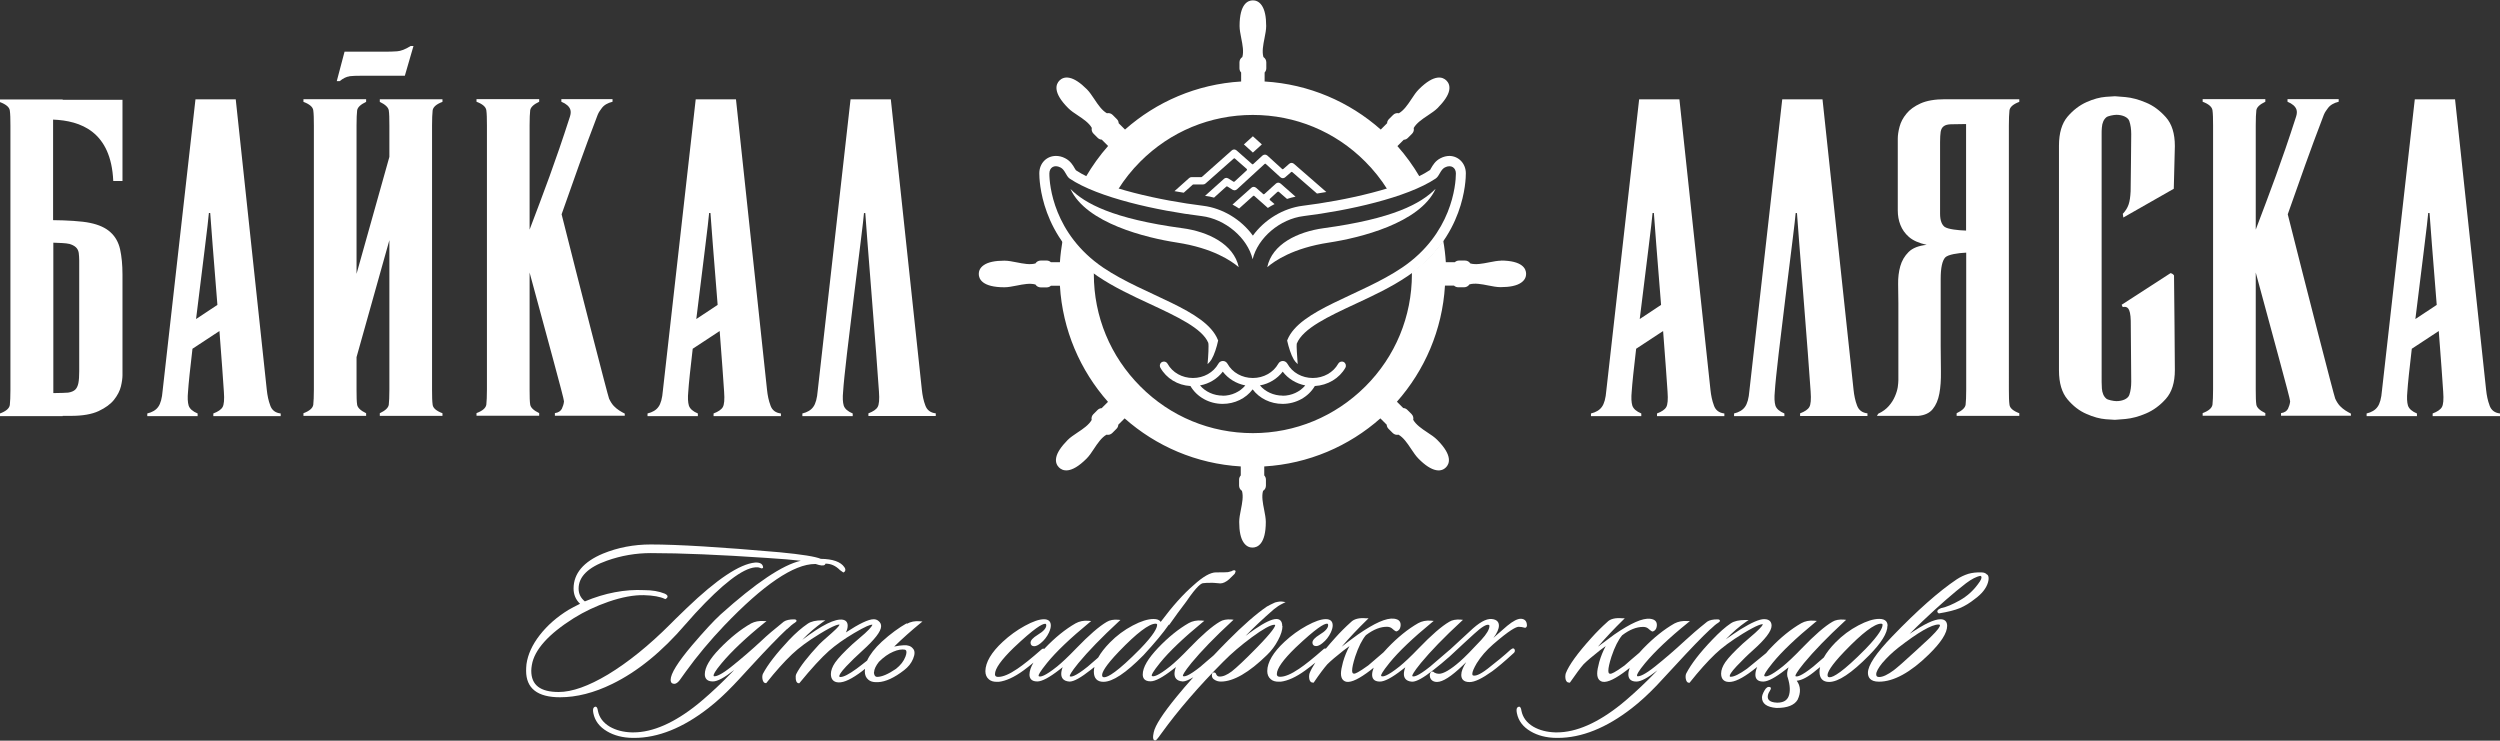
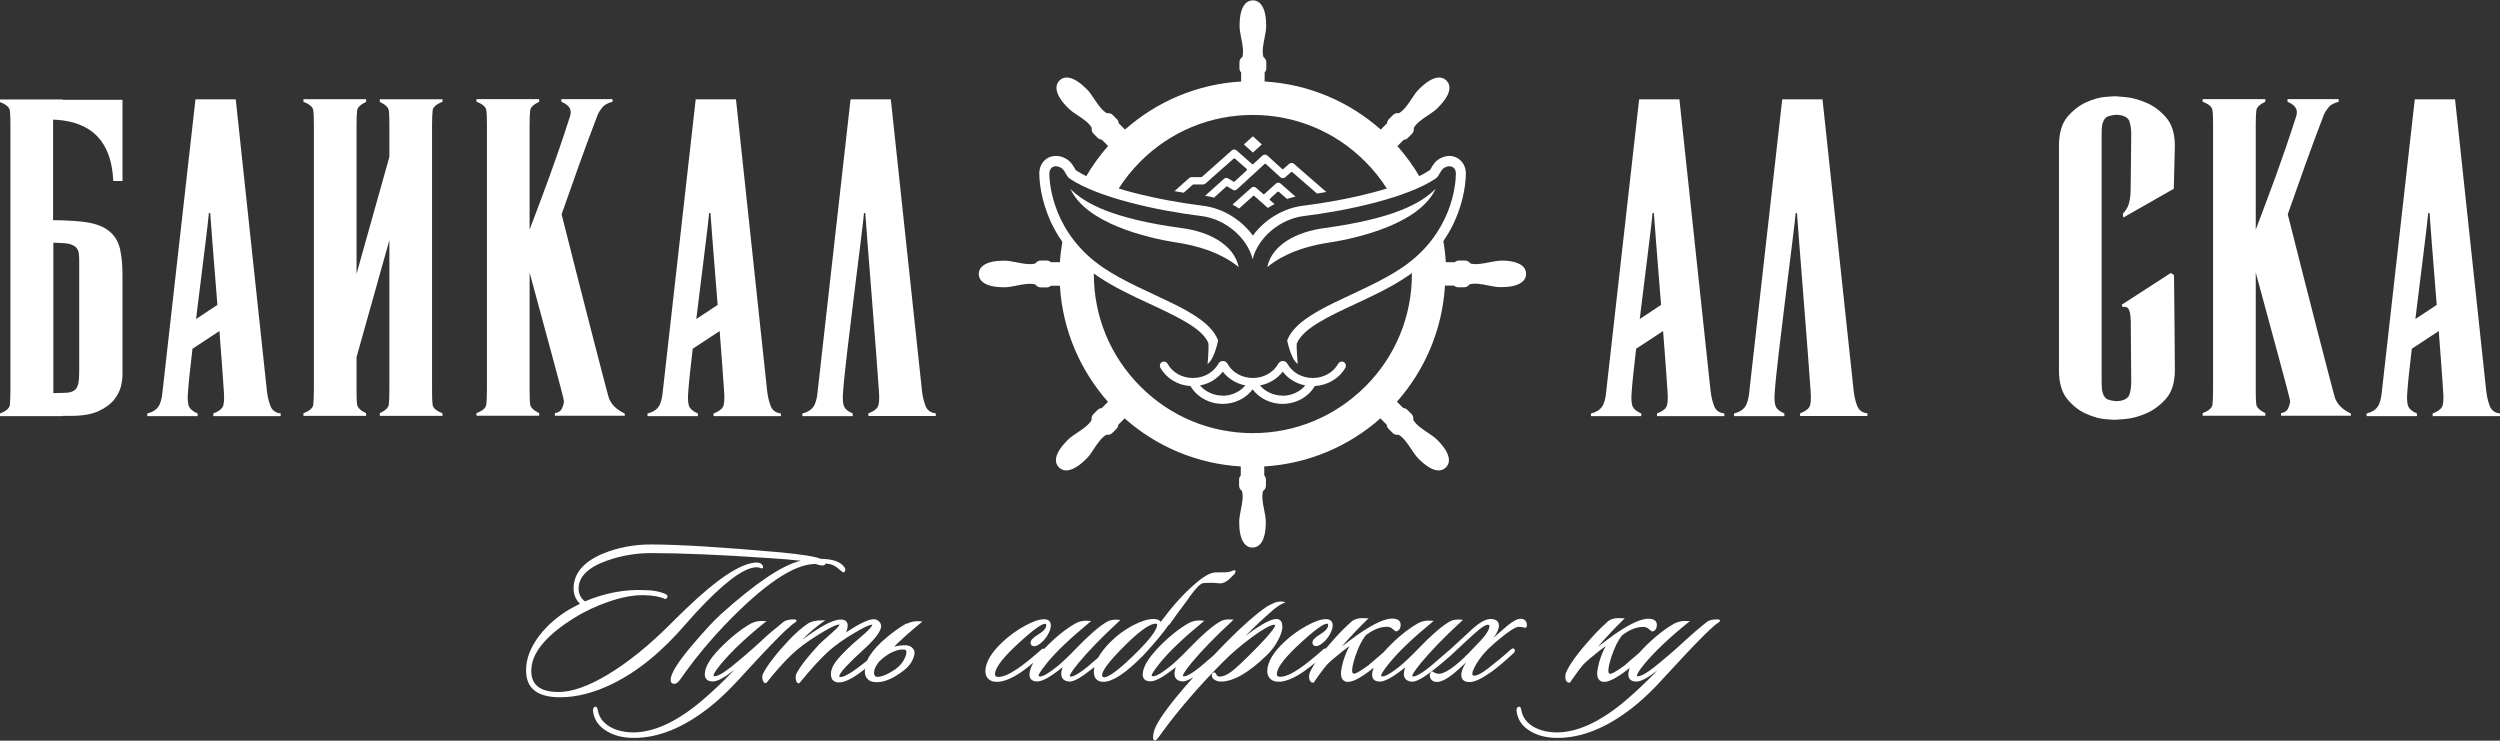
<svg xmlns="http://www.w3.org/2000/svg" id="Layer_2" data-name="Layer 2" viewBox="0 0 208.6 61.8">
  <rect x="0" y="0" width="208.6" height="61.8" fill="#333333" stroke="none" />
  <defs>
    <style> .cls-1 { fill: #fff; stroke-width: 0px; } </style>
  </defs>
  <g id="_Слой_1" data-name="Слой 1">
    <g>
      <g>
        <g>
          <path class="cls-1" d="m89.92,9.62c.47.31.95.64,1.18,1.05-.04.17.01.35.14.48.06.06.29.29.35.35.09.09.21.15.34.15l.53.53c-.7.79-1.32,1.66-1.86,2.58.77.38,1.7.73,2.7,1.04.52-.83,1.14-1.61,1.85-2.32,2.51-2.51,5.84-3.89,9.38-3.89s6.88,1.38,9.38,3.89c.71.71,1.33,1.49,1.85,2.32,1.01-.31,1.93-.66,2.7-1.04-.54-.92-1.16-1.78-1.86-2.57l.53-.53c.13,0,.25-.06.34-.15.06-.06.29-.29.35-.35.13-.13.18-.31.14-.48.23-.41.71-.74,1.18-1.05.31-.21.6-.4.82-.62.55-.56.88-1.05.96-1.47.08-.41-.08-.67-.23-.82,0,0,0,0,0,0-.29-.29-.98-.59-2.3.73-.22.22-.42.51-.62.82-.31.47-.64.95-1.05,1.18-.17-.04-.35.01-.48.14l-.35.35c-.09.09-.15.21-.15.34l-.53.53c-2.61-2.31-5.98-3.79-9.69-4.01v-.75c.09-.1.14-.22.14-.35v-.5c0-.18-.09-.34-.24-.44-.13-.45-.02-1.02.09-1.57.07-.36.14-.71.14-1.02,0-.78-.12-1.36-.37-1.72-.24-.35-.53-.42-.74-.42h0c-.41,0-1.11.28-1.11,2.14,0,.31.07.65.14,1.02.11.55.22,1.12.09,1.57-.15.09-.24.26-.24.44v.5c0,.13.05.26.14.35v.75c-3.71.22-7.08,1.7-9.69,4.01l-.53-.53c0-.13-.06-.25-.15-.34l-.35-.35c-.13-.13-.31-.18-.48-.14-.41-.23-.74-.71-1.05-1.18-.21-.31-.4-.6-.62-.82-.56-.56-1.05-.88-1.47-.96-.41-.08-.67.08-.82.23,0,0,0,0,0,0-.29.29-.59.98.73,2.3.22.22.51.42.82.62Z" />
          <path class="cls-1" d="m125.27,21.75c-.31,0-.65.07-1.02.14-.55.11-1.12.22-1.57.09-.09-.15-.26-.24-.44-.24h-.5c-.13,0-.26.05-.35.14h-.75c-.04-.61-.11-1.22-.22-1.81-.63.91-1.48,1.82-2.61,2.65,0,.05,0,.1,0,.15,0,3.54-1.38,6.88-3.89,9.38s-5.84,3.89-9.38,3.89-6.88-1.38-9.38-3.89c-2.51-2.51-3.89-5.84-3.89-9.38,0-.05,0-.1,0-.15-1.13-.83-1.98-1.74-2.61-2.65-.1.59-.18,1.2-.22,1.81h-.75c-.1-.09-.22-.14-.35-.14h-.5c-.18,0-.35.09-.44.24-.45.13-1.02.02-1.57-.09-.36-.07-.71-.14-1.02-.14-.78,0-1.36.12-1.72.37-.35.24-.42.53-.42.74h0c0,.41.28,1.11,2.14,1.11.31,0,.65-.07,1.02-.14.55-.11,1.12-.22,1.57-.09.09.15.26.24.44.24h.5c.13,0,.26-.05.35-.14h.75c.22,3.71,1.7,7.08,4.01,9.69l-.53.53c-.13,0-.25.06-.34.15l-.35.35c-.13.13-.18.31-.14.48-.23.41-.71.74-1.18,1.05-.31.21-.6.4-.82.62-.55.56-.88,1.05-.96,1.47-.08.41.08.67.23.82,0,0,0,0,0,0,.29.29.98.59,2.3-.73.22-.22.42-.51.62-.82.31-.47.64-.95,1.05-1.18.17.04.35-.01.48-.14.06-.06.29-.29.35-.35.09-.09.15-.21.15-.34l.53-.53c2.61,2.31,5.98,3.79,9.69,4.01v.75c-.09.1-.14.22-.14.35v.5c0,.18.09.34.24.44.13.45.02,1.02-.09,1.57-.07.36-.14.71-.14,1.02,0,.78.12,1.36.37,1.72.24.35.53.42.74.42h0c.41,0,1.11-.28,1.11-2.14,0-.31-.07-.65-.14-1.02-.11-.55-.22-1.12-.09-1.57.15-.09.24-.26.24-.44v-.5c0-.13-.05-.26-.14-.35v-.75c3.71-.22,7.08-1.7,9.69-4.01l.53.53c0,.13.06.25.15.34.06.06.29.29.35.35.13.13.31.18.48.14.41.23.74.71,1.05,1.18.21.31.4.6.62.82.55.56,1.05.88,1.47.96.41.08.67-.08.82-.23,0,0,0,0,0,0,.29-.29.59-.98-.73-2.3-.22-.22-.51-.42-.82-.62-.47-.31-.95-.64-1.18-1.05.04-.17-.01-.35-.14-.48-.06-.06-.29-.29-.35-.35-.09-.09-.21-.15-.34-.15l-.53-.53c2.31-2.61,3.79-5.98,4.01-9.69h.75c.1.09.22.14.35.14h.5c.18,0,.34-.09.44-.24.45-.13,1.02-.02,1.57.09.36.07.71.14,1.02.14.78,0,1.36-.12,1.72-.37.35-.24.42-.53.42-.74h0c0-.41-.28-1.11-2.14-1.11Z" />
        </g>
        <g>
          <path class="cls-1" d="m120.96,13.01c-.25,0-.51.06-.76.19-.44.22-.65.59-.8.85-.03.06-.08.13-.07.13,0,0,0,0,0,0-2.27,1.52-7.15,2.56-10.64,2.99-1.6.2-3.17,1.14-4.15,2.49-.97-1.35-2.54-2.29-4.15-2.49-3.49-.43-8.37-1.47-10.61-2.96-.03-.03-.07-.11-.11-.17-.14-.25-.36-.62-.8-.84-.25-.13-.51-.19-.76-.19-.79,0-1.39.62-1.39,1.45,0,.54.09,5.34,4.86,8.58,1.34.91,2.88,1.63,4.37,2.32,2.25,1.05,4.38,2.04,4.87,3.25.05.22,0,1.11-.06,1.77.13-.11.24-.24.33-.39.23-.39.43-1,.55-1.57,0-.02,0-.05-.02-.06-1.01-2.54-6.11-3.69-9.57-6.03-4.14-2.81-4.5-6.92-4.49-7.86,0-.47.39-.77.92-.5.39.19.46.71.77.93,2.38,1.6,7.33,2.68,11.02,3.13,1.96.24,3.82,1.81,4.25,3.6.44-1.8,2.29-3.36,4.25-3.6,3.68-.45,8.63-1.53,11.02-3.13.32-.21.39-.73.77-.93.54-.27.92.04.92.5,0,.94-.34,5.06-4.49,7.86-3.46,2.34-8.55,3.5-9.57,6.03,0,.02-.01.04-.02.06.13.57.32,1.18.55,1.57.09.15.2.28.33.39-.05-.65-.11-1.54-.08-1.7.51-1.28,2.64-2.27,4.89-3.32,1.49-.69,3.02-1.41,4.36-2.32,4.77-3.23,4.86-8.04,4.86-8.58,0-.82-.61-1.45-1.39-1.45Z" />
          <path class="cls-1" d="m98.65,19.04c-5.82-.79-8.12-2.06-9.33-3.27,1.31,2.86,6.34,4.08,8.89,4.47,3.02.47,4.53,1.53,5.15,2.05-.41-1.92-2.54-2.96-4.7-3.25Z" />
          <path class="cls-1" d="m119.77,15.77c-1.22,1.22-3.51,2.48-9.33,3.27-2.17.3-4.3,1.33-4.7,3.25.62-.52,2.13-1.59,5.15-2.05,2.55-.39,7.57-1.61,8.89-4.47Z" />
        </g>
        <g>
          <path class="cls-1" d="m112.26,30.68c.09-.17.03-.37-.13-.47-.05-.03-.11-.04-.17-.04-.12,0-.24.07-.3.18-.41.73-1.22,1.19-2.12,1.19s-1.71-.45-2.12-1.19c-.08-.14-.23-.23-.38-.23s-.31.09-.38.23c-.41.73-1.22,1.19-2.12,1.19s-1.71-.45-2.12-1.19c-.08-.14-.22-.23-.38-.23s-.31.09-.38.23c-.41.73-1.22,1.19-2.12,1.19s-1.71-.45-2.12-1.19c-.06-.11-.18-.18-.3-.18-.06,0-.12.02-.17.04-.16.09-.22.3-.13.47.5.89,1.44,1.47,2.51,1.53.54.92,1.57,1.49,2.69,1.49,1,0,1.93-.45,2.5-1.21.57.76,1.5,1.21,2.5,1.21,1.12,0,2.15-.57,2.69-1.49,1.07-.06,2.05-.64,2.55-1.53Zm-10.24,2.33c-.74,0-1.44-.32-1.89-.85.77-.14,1.45-.56,1.9-1.15.45.59,1.12,1,1.88,1.15-.45.54-1.15.86-1.89.86Zm5,0c-.74,0-1.44-.32-1.89-.85.77-.14,1.45-.56,1.9-1.15.45.59,1.12,1,1.88,1.15-.45.54-1.15.86-1.89.86Z" />
          <path class="cls-1" d="m106.61,16.01s.03-.02.05-.02.04,0,.05.02l.68.59c.23-.08.47-.14.71-.19l-1.24-1.09c-.06-.05-.13-.08-.2-.08s-.15.03-.2.08l-.96.87s-.03.02-.05.02-.04,0-.05-.02l-.59-.52c-.06-.05-.13-.08-.2-.08s-.15.03-.2.08l-1.57,1.4c.19.1.37.21.55.33l1.17-1.05s.03-.02.05-.02.04,0,.05.02l1.13,1c.18-.12.37-.22.56-.32l-.38-.33s-.03-.04-.03-.06c0-.02,0-.04.03-.06l.64-.59Z" />
          <path class="cls-1" d="m98.77,16.08l.75-.67s.03-.02.05-.02h.82c.07,0,.15-.03.2-.08l2.35-2.08s.03-.02.05-.02.04,0,.05.02l.98.86s.03.04.03.06c0,.02,0,.04-.02.06l-1.02.94s-.03.02-.05.02c-.01,0-.03,0-.04-.01l-.43-.27s-.1-.05-.16-.05c-.08,0-.15.03-.2.08l-1.58,1.42c.25.03.5.08.75.15l1.02-.92s.03-.02.05-.02c.01,0,.03,0,.04.01l.43.27s.1.05.16.05c.08,0,.15-.03.21-.08l2.31-2.12s.03-.02.05-.02.04,0,.05.02l1.22,1.11c.06.05.13.08.2.08s.15-.03.2-.08l.49-.43s.03-.02.05-.02.04,0,.05.02l2.06,1.79c.26-.04.52-.08.78-.13l-2.7-2.35c-.06-.05-.13-.08-.2-.08s-.15.03-.2.08l-.49.43s-.03.02-.05.02-.04,0-.05-.02l-1.23-1.12c-.06-.05-.13-.08-.2-.08s-.15.03-.21.08l-.77.71s-.03.02-.05.02-.04,0-.05-.02l-1.29-1.14c-.06-.05-.13-.08-.2-.08s-.15.03-.2.08l-2.49,2.21s-.03.02-.05.02h-.82c-.08,0-.15.03-.2.08l-1.22,1.09c.26.05.51.09.77.13Z" />
          <polygon class="cls-1" points="105.29 12.05 104.54 11.37 103.79 12.05 104.54 12.73 105.29 12.05" />
        </g>
      </g>
      <g>
        <path class="cls-1" d="m57.21,52.08c.27-.31.54-.61.8-.9,2.27-2.46,3.95-3.75,5-3.84.15-.01.2,0,.24,0,0,0,.05,0,.16.04.07.03.15.07.21.03l.05-.03v-.06c-.02-.19-.15-.41-.67-.38-1.28.12-3.2,1.4-5.7,3.8-.29.28-.61.59-.95.92l-.43.43c-1.77,1.77-3.52,3.18-5.19,4.19-1.62.97-3,1.46-4.11,1.46-1.54,0-2.29-.58-2.29-1.77,0-.15.02-.31.05-.49.21-1.26,1.39-2.58,3.51-3.91.87-.54,1.84-1,2.88-1.36,1.13-.39,2.13-.57,2.96-.55.78.02,1.36.13,1.74.31l.04.02.04-.02c.1-.06.15-.12.15-.2,0-.12-.14-.19-.24-.24-.47-.19-1.04-.29-1.7-.29h0c-1.62-.08-3.29.24-4.96.94-.35-.29-.52-.64-.52-1.07,0-.99.8-1.78,2.37-2.33,1.18-.42,2.41-.63,3.65-.63,2.55,0,5.79.14,9.63.4,1.27.08,2.23.16,2.89.24-1.51.34-3.75,1.84-6.69,4.48-.58.53-1.38,1.4-2.38,2.57-1.21,1.43-1.79,2.38-1.79,2.88,0,.12.03.21.09.27.06.05.13.07.23.07.14-.01.28-.11.43-.3l.5-.7c.96-1.33,2.05-2.63,3.22-3.86,3.26-3.41,5.81-5.14,7.58-5.14.02,0,.04,0,.05,0,.41.14.64.16.76.07.02-.02.05-.05.06-.1.45,0,.84.17,1.21.54l.28.2.05-.03c.08-.04.1-.1.11-.14.02-.08,0-.17-.08-.28-.3-.44-.96-.68-1.96-.69-.45-.19-1.57-.37-3.44-.55-4.89-.43-8.5-.65-10.75-.65-1.42,0-2.76.26-3.98.76-1.63.68-2.46,1.66-2.46,2.92,0,.5.18.93.54,1.27-.39.19-.71.36-.95.5-.97.59-1.78,1.3-2.41,2.11-.63.81-1,1.63-1.11,2.43-.02.19-.03.38-.03.55,0,1.47.95,2.21,2.83,2.21,1.38,0,2.84-.37,4.35-1.11,2.1-1.02,4.16-2.69,6.13-4.99Z" />
        <path class="cls-1" d="m65.67,52.5c.27-.26.48-.44.64-.53.12-.08.15-.12.15-.17,0-.12-.15-.12-.22-.12-.36,0-.64.06-.84.19-.79.63-1.42,1.17-1.86,1.59-.85.79-1.69,1.51-2.49,2.15-.85.68-1.25.82-1.44.82-.05,0-.07-.01-.07-.07,0-.08.09-.33.68-1.03.82-.98,2.02-2.12,3.57-3.37l.17-.14h-.22c-.4-.03-.76.04-1.07.2-.85.48-1.74,1.19-2.63,2.11-.83.86-1.23,1.56-1.23,2.13,0,.28.12.6.67.6.38,0,.96-.31,1.76-.94,0,0,0,0,.01,0-.23.24-.49.5-.78.79-.83.82-1.59,1.5-2.25,2.04-1.95,1.57-3.76,2.36-5.37,2.36-.04,0-.09,0-.13,0-.71-.02-1.32-.18-1.83-.47-.56-.33-.89-.78-1-1.33-.03-.19-.07-.29-.14-.33-.03-.02-.07-.02-.09-.01-.05.01-.1.04-.13.09-.06.09-.06.23-.02.45.13.64.51,1.14,1.14,1.51.59.35,1.31.54,2.15.55.04,0,.08,0,.12,0,1.98,0,4.06-.83,6.18-2.48.66-.51,1.36-1.15,2.08-1.9.11-.11.62-.65,1.54-1.66,1.25-1.36,2.23-2.37,2.92-3.02Z" />
        <path class="cls-1" d="m75.65,52.01c-.64.36-1.34.87-2.07,1.53-.59.55-1,1.08-1.23,1.58-.28.23-.58.45-.88.68-.63.46-1.08.69-1.34.69-.09,0-.1-.03-.1-.08,0-.07.08-.28.59-.82.41-.43.85-.86,1.33-1.29,1.05-.95,1.57-1.62,1.57-2.05,0-.16-.06-.3-.19-.41-.12-.12-.27-.17-.43-.17-.43,0-1.19.36-2.32,1.1.1-.19.15-.38.15-.56,0-.28-.14-.45-.4-.5-.64-.11-1.75.44-3.39,1.68.55-.58,1.13-1.07,1.71-1.48l.22-.15h-.27c-.52,0-.92.09-1.2.28-.49.33-1.02.79-1.57,1.37-1.05,1.12-1.78,2.06-2.17,2.81-.05.11-.07.25-.04.44.04.22.13.34.27.34h.04l.03-.03c.74-.94,1.46-1.74,2.12-2.37.58-.55,1.36-1.13,2.32-1.71,1.27-.78,1.58-.79,1.65-.77,0,.02-.03.16-.66.71-.62.54-.96.85-1.03.93-.96,1.03-1.61,1.86-1.92,2.48-.05.11-.06.26-.04.43.03.28.16.34.25.34h.04l.03-.03c.99-1.21,1.81-2.1,2.45-2.67.56-.49,1.26-.99,2.09-1.48.98-.58,1.36-.71,1.51-.71l.02.02s-.04.19-.62.71l-1.04.9c-.69.64-1.18,1.15-1.45,1.54-.23.34-.35.66-.35.95,0,.47.25.63.47.68.43.1,1.03-.13,1.84-.7.18-.12.36-.27.54-.41,0,.07-.02.15-.02.22,0,.29.1.53.3.69.16.14.38.2.64.2.06,0,.11,0,.17,0,.63-.03,1.36-.37,2.17-1,.34-.26.6-.58.75-.95.16-.38.16-.68-.02-.86-.16-.2-.41-.29-.76-.27-.24.01-.51.05-.8.11.7-.68,1.44-1.34,2.2-1.96l.16-.13-.21-.02c-.42-.04-.78.04-1.09.21Zm-2.72,4.09c.01-.26.15-.55.41-.88.39-.39.79-.67,1.19-.84.39-.17.73-.22.98-.17.05.02.08.04.1.08.03.07.05.21-.06.5-.14.38-.41.72-.79,1.02-.66.45-1.19.67-1.57.67-.1,0-.25-.05-.27-.38Z" />
        <path class="cls-1" d="m97.56,52.14c.46-.66.94-1.31,1.42-1.94.91-1.34,1.27-1.54,1.42-1.54.13-.02.35-.03.67-.03.11,0,.24,0,.4.02.17.02.28.03.35.03.22,0,.46-.11.73-.34.21-.2.36-.35.45-.44l.02-.02c.08-.16.09-.2.06-.25l-.03-.04h-.03c-.06-.02-.15,0-.26.07-.17.05-.26.07-.3.08-.09.01-.39.02-.87.02-.04,0-.08,0-.13,0-.46,0-1.08.35-1.87,1.07-.85.73-1.77,1.76-2.74,3.06-.11-.17-.31-.24-.6-.24-.47,0-1.05.18-1.73.54-.71.37-1.35.85-1.91,1.42-.43.44-.76.86-.98,1.26-.86.74-.88.76-.88.76-1.06.85-1.37.85-1.46.81-.03-.01-.03-.02-.03-.04,0-.06.07-.27.72-1.07.81-.98,1.94-2.15,3.37-3.47l.14-.13-.19-.02c-.38-.03-.71.03-.95.18-.64.37-1.5,1.12-2.56,2.22-.66.69-1.2,1.19-1.58,1.5-1.05.84-1.4.88-1.52.82-.02,0-.03-.02-.03-.06,0-.06.07-.27.7-1.05.76-.94,1.95-2.07,3.53-3.37l.16-.13-.21-.02c-.42-.04-.78.04-1.09.21-.86.49-1.72,1.19-2.56,2.07-.02.02-.04.04-.05.06-.06-.03-.15-.04-.26.07-.82.72-1.49,1.26-2,1.6-.66.45-1.19.67-1.58.67-.25,0-.28-.12-.28-.23,0-.46.53-1.2,1.56-2.2,1.74-1.65,2.38-2,2.62-2,.05,0,.1.01.1.13,0,.23-.23.5-.7.78-.42.26-.61.47-.61.67,0,.18.11.29.3.29.16,0,.33-.08.54-.25.3-.24.53-.54.69-.88h0c.11-.24.16-.43.16-.6,0-.34-.2-.52-.57-.52-.4,0-.92.18-1.6.55-.66.36-1.28.81-1.84,1.33-.95.88-1.44,1.71-1.45,2.45,0,.29.1.53.3.69.16.14.38.2.64.2.06,0,.12,0,.18,0,.59-.07,1.28-.38,2.05-.94.3-.22.58-.44.84-.66-.22.37-.33.71-.33,1,0,.26.11.57.65.57.39,0,1-.32,1.86-.99.09-.07.18-.14.26-.2-.08.2-.12.39-.12.56,0,.27.12.6.68.64,0,0,.01,0,.02,0,.35,0,.93-.32,1.78-.99.1-.08.2-.16.29-.23-.03.13-.05.26-.05.39,0,.56.28.85.8.85.77,0,1.86-.72,3.34-2.22.94-1.02,1.65-1.87,2.11-2.54Zm-5.42,4.37c-.13,0-.18-.05-.18-.18,0-.23.25-.76,1.41-1.97,1.48-1.54,2.51-2.32,3.05-2.32.13,0,.13.06.13.1,0,.25-.25.8-1.41,2-1.93,1.96-2.7,2.37-3,2.37Z" />
        <path class="cls-1" d="m106.99,52.24c0-.48-.26-.59-.49-.59-.37,0-.96.28-1.8.85-.27.19-.53.37-.77.56.64-.67,1.43-1.41,2.37-2.23.22-.18.46-.34.73-.47l.24-.12-.26-.04c-.15-.03-.35,0-.62.07-.29.13-.52.25-.68.34-.92.63-2.01,1.59-3.26,2.85-.42.42-.81.83-1.18,1.22-1.06.9-1.08.93-1.08.93-1.06.85-1.37.85-1.46.81-.03-.01-.03-.02-.03-.04,0-.06.07-.27.72-1.07.81-.98,1.94-2.15,3.37-3.47l.14-.13-.19-.02c-.38-.03-.71.03-.95.18-.64.37-1.5,1.12-2.56,2.22-.66.69-1.2,1.19-1.58,1.5-1.05.84-1.4.88-1.52.82-.02,0-.03-.02-.03-.06,0-.06.07-.27.7-1.05.76-.94,1.95-2.07,3.53-3.37l.16-.13-.21-.02c-.42-.04-.78.04-1.09.21-.86.49-1.72,1.19-2.56,2.07-.86.91-1.28,1.63-1.28,2.22,0,.26.11.57.65.57.39,0,1-.32,1.86-.99.09-.07.18-.14.26-.2-.08.2-.12.39-.12.56,0,.27.12.6.68.64,0,0,.01,0,.02,0,.2,0,.5-.13.87-.35-.53.59-1,1.14-1.39,1.62-1.17,1.43-1.79,2.4-1.91,2.96-.02.09-.04.18-.05.28-.01.11-.01.19,0,.24.02.14.11.17.15.17,0,0,.02,0,.03,0,.06,0,.15-.08.51-.59,1.37-1.9,3.11-3.92,5.16-5.98.68-.69,1.48-1.37,2.37-2.03.95-.7,1.59-1.05,1.89-1.05.07,0,.07.02.07.03,0,.12-.2.52-1.55,1.9-.96.98-1.66,1.64-2.07,1.96-.4.3-.75.45-1.04.43-.11,0-.19-.06-.24-.15-.05-.19-.17-.19-.23-.19-.07.01-.17.06-.15.28.01.14.08.24.19.31.17.12.36.17.56.17,1.05,0,2.35-.75,3.86-2.23.36-.35.67-.76.91-1.22.25-.46.37-.86.37-1.19Z" />
        <path class="cls-1" d="m126.28,54.1c-.07,0-.14.03-.25.12-.52.48-1.16,1-1.89,1.57-.72.56-1.06.62-1.22.57-.02,0-.07-.02-.07-.14,0-.17.13-.47.37-.88.34-.55.8-1.08,1.36-1.57,1.39-1.21,1.93-1.47,2.14-1.47.17,0,.34.03.51.08h.03s.03,0,.03,0c.06-.03.15-.11.11-.29-.03-.28-.19-.44-.48-.46-.29-.01-.66.18-1.16.59-.31.27-.62.54-.92.8-.08.07-.16.14-.23.21.31-.41.46-.76.46-1.03,0-.23-.11-.51-.61-.55-.46-.04-1.06.3-1.82,1.03l-1.67,1.54s-.01,0-.02.01c-1.59,1.36-1.62,1.38-1.62,1.39-1.06.85-1.37.85-1.46.81-.03-.01-.03-.02-.03-.04,0-.06.07-.27.72-1.07.81-.98,1.94-2.15,3.37-3.47l.14-.13-.19-.02c-.38-.03-.71.03-.95.18-.64.37-1.5,1.12-2.56,2.22-.66.69-1.2,1.19-1.58,1.5-1.05.84-1.4.88-1.52.82-.02,0-.03-.02-.03-.06,0-.06.07-.27.7-1.05.76-.94,1.95-2.07,3.53-3.37l.16-.13-.21-.02c-.42-.04-.78.04-1.09.21-.86.49-1.72,1.19-2.56,2.07-.12.12-.22.24-.33.36-.49.41-.92.78-1.27,1.09-.83.6-1.09.69-1.17.69-.09,0-.18-.03-.18-.25,0-.25.09-.64.26-1.18.27-.81.58-1.41.89-1.78.64-.49,1.25-.72,1.8-.7.15.01.27.05.37.13.27.24.33.25.37.25h.03c.16-.06.27-.18.31-.37.04-.19.02-.34-.06-.46-.09-.13-.25-.2-.48-.23-.64-.07-1.61.36-3,1.32-.56.41-1.01.74-1.36,1.02.66-.77,1.37-1.52,2.11-2.24l.13-.13h-.19c-.59-.06-1.03.06-1.28.32-.46.41-.9.85-1.31,1.31-.29.32-.55.62-.78.9-.06-.02-.14-.02-.23.08-.82.72-1.49,1.26-2,1.6-.66.45-1.19.67-1.58.67-.25,0-.28-.12-.28-.23,0-.46.53-1.2,1.56-2.2,1.74-1.65,2.38-2,2.62-2,.05,0,.1.01.1.13,0,.23-.23.5-.7.78-.42.26-.61.47-.61.67,0,.18.11.29.3.29.16,0,.33-.08.54-.25.3-.24.53-.54.69-.88h0c.11-.24.16-.43.16-.6,0-.34-.2-.52-.57-.52-.4,0-.92.18-1.6.55-.66.36-1.28.81-1.84,1.33-.95.88-1.44,1.71-1.45,2.45,0,.29.1.53.3.69.16.14.38.2.64.2.06,0,.12,0,.18,0,.59-.07,1.28-.38,2.05-.94.3-.22.58-.43.84-.65-.22.34-.38.63-.48.89-.02.08-.04.16-.04.26,0,.43.18.52.34.52h.04l.03-.04c.46-.68.84-1.18,1.11-1.49.29-.29.75-.68,1.36-1.16.19-.14.35-.26.49-.36-.22.4-.4.85-.54,1.33-.11.41-.17.73-.17.96,0,.5.26.65.47.69.42.06,1.07-.26,2-.97.08-.06.17-.13.26-.21-.08.21-.13.41-.13.59,0,.26.11.57.65.57.39,0,1-.32,1.86-.99.09-.07.18-.14.26-.2-.08.2-.12.39-.12.56,0,.27.12.6.68.64,0,0,.01,0,.02,0,.35,0,.93-.32,1.78-.99.49-.38.9-.73,1.24-1.03,0,0,.01,0,.02-.01.96-.9,1.66-1.54,2.12-1.96.68-.63,1-.76,1.15-.76.13,0,.13.06.13.1,0,.28-.23.67-.68,1.16-.78.84-1.38,1.45-1.78,1.8-.79.69-1.38,1.03-1.75,1.03-.13,0-.25-.03-.37-.09-.06-.06-.14-.12-.23-.09h-.03c-.13.11-.17.27-.11.5.06.16.21.36.58.36.47,0,1.18-.45,2.15-1.38.1-.09.19-.18.28-.27-.27.42-.41.77-.41,1.06,0,.28.12.6.69.6.44,0,1.05-.3,1.89-.9.41-.3,1.01-.8,1.76-1.49.18-.14.14-.27.1-.35-.02-.04-.06-.06-.1-.07Z" />
        <path class="cls-1" d="m142.72,52.5c.27-.26.48-.44.64-.53.12-.08.15-.12.15-.17,0-.12-.15-.12-.22-.12-.36,0-.64.06-.84.19-.79.63-1.41,1.17-1.86,1.59-.85.79-1.69,1.51-2.49,2.15-.85.68-1.25.82-1.44.82-.05,0-.07-.01-.07-.07,0-.08.09-.32.68-1.03.82-.98,2.02-2.12,3.57-3.37l.17-.14h-.22c-.4-.03-.76.04-1.07.2-.85.48-1.74,1.19-2.63,2.11-.11.12-.21.23-.31.34-.47.4-.89.75-1.23,1.06-.82.6-1.09.69-1.17.69-.1,0-.18-.03-.18-.25,0-.25.09-.64.26-1.18.27-.81.58-1.41.89-1.78.61-.47,1.2-.7,1.73-.7.02,0,.05,0,.07,0,.15.01.27.05.37.13.27.24.33.25.37.25h.03c.16-.06.27-.18.31-.37.04-.19.02-.34-.06-.46-.09-.13-.25-.2-.48-.23-.63-.07-1.61.36-3,1.32-.56.41-1.01.74-1.36,1.01.67-.77,1.37-1.52,2.11-2.24l.13-.13h-.19c-.59-.06-1.03.05-1.28.32-.46.41-.9.85-1.31,1.31-1.16,1.28-1.88,2.28-2.14,2.96-.02.08-.04.16-.04.26,0,.43.18.52.34.52h.04l.03-.04c.47-.68.84-1.18,1.11-1.49.29-.29.75-.68,1.36-1.16.19-.14.35-.26.49-.36-.22.4-.4.85-.54,1.33-.11.41-.17.73-.17.96,0,.5.26.65.47.69.42.06,1.07-.26,2-.97.07-.06.16-.13.24-.19-.07.19-.11.38-.11.54,0,.28.12.6.67.6.38,0,.96-.31,1.76-.94,0,0,0,0,.01-.01-.23.24-.49.5-.78.79-.83.82-1.59,1.5-2.25,2.04-1.95,1.57-3.76,2.36-5.37,2.36-.04,0-.09,0-.13,0-.71-.02-1.32-.18-1.83-.47-.56-.33-.89-.78-1-1.33-.03-.19-.07-.29-.14-.33-.03-.02-.07-.02-.09-.01-.05.01-.1.04-.13.09-.06.09-.06.23-.02.45.13.64.51,1.14,1.14,1.51.59.35,1.31.54,2.15.55.04,0,.08,0,.12,0,1.98,0,4.06-.83,6.18-2.48.66-.51,1.36-1.15,2.08-1.9.12-.12.65-.69,1.54-1.66,1.24-1.35,2.22-2.37,2.92-3.02Z" />
-         <path class="cls-1" d="m157.5,52.21c0-.26-.12-.57-.7-.57-.47,0-1.05.18-1.73.54-.71.37-1.35.85-1.91,1.42-.43.44-.76.86-.98,1.26-.86.74-.88.76-.88.76-1.06.85-1.37.85-1.46.81-.03-.01-.03-.02-.03-.04,0-.06.07-.27.72-1.07.81-.98,1.94-2.15,3.37-3.47l.14-.13-.19-.02c-.38-.03-.71.03-.95.18-.64.37-1.5,1.12-2.56,2.22-.66.69-1.2,1.19-1.58,1.5-1.05.84-1.4.88-1.52.82-.02,0-.03-.02-.03-.06,0-.06.07-.27.7-1.05.76-.94,1.95-2.07,3.53-3.37l.16-.13-.21-.02c-.42-.04-.78.04-1.09.21-.86.49-1.72,1.19-2.56,2.07-.14.14-.26.28-.37.42-.67.54-1.21.98-1.6,1.31-.62.44-1.07.67-1.36.67-.06,0-.08-.02-.08-.08,0-.07.08-.28.58-.81.49-.51.93-.95,1.33-1.3,1.07-.95,1.58-1.63,1.58-2.07,0-.25-.11-.55-.62-.55-.4,0-1.04.28-1.97.85-.42.27-.83.55-1.23.83.57-.59,1.14-1.08,1.69-1.46l.22-.15h-.27c-.53,0-.94.09-1.22.28-.44.29-.96.75-1.55,1.37-1.03,1.07-1.76,2.02-2.17,2.81-.05.11-.07.25-.04.44.04.22.13.34.27.34h.04l.03-.03c.76-.96,1.48-1.76,2.12-2.37.56-.54,1.34-1.11,2.3-1.7,1.29-.79,1.6-.8,1.67-.78,0,.03-.05.19-.64.72l-1.04.9c-.69.64-1.18,1.15-1.45,1.54-.23.34-.35.66-.35.95,0,.47.25.63.47.68.43.1,1.03-.13,1.84-.7.2-.14.43-.32.7-.53-.1.23-.15.45-.15.65,0,.26.11.57.65.57.39,0,1-.32,1.86-.99.09-.07.18-.14.26-.2-.08.2-.12.39-.12.56,0,.14.02.25.06.33.19.62.21,1.13.07,1.51-.14.37-.46.55-.96.55-.74-.02-.78-.35-.79-.46,0-.16.04-.32.15-.48.09-.14.12-.22.11-.28,0-.03-.02-.06-.07-.08-.17-.06-.33.04-.47.3-.13.23-.2.42-.2.57,0,.51.4.8,1.19.87.02,0,.04,0,.06,0,.87,0,1.45-.23,1.72-.68.29-.6.26-1.14-.07-1.59.44-.04.98-.33,1.66-.91.1-.08.2-.16.29-.23-.03.13-.05.26-.05.39,0,.56.28.85.8.85.77,0,1.86-.72,3.34-2.22,1.03-1.05,1.53-1.86,1.53-2.47Zm-.42-.07c0,.25-.25.8-1.41,2-1.93,1.96-2.7,2.37-3,2.37-.13,0-.18-.05-.18-.18,0-.23.25-.76,1.41-1.97,1.48-1.54,2.51-2.32,3.05-2.32.13,0,.13.06.13.1Z" />
-         <path class="cls-1" d="m165.81,47.96c-.1-.13-.26-.2-.49-.2-.41-.01-.77.03-1.08.12-.35.11-.68.27-.97.46-1.49,1-3.3,2.6-5.38,4.76-1.37,1.42-2.03,2.42-2.03,3.04,0,.34.16.74.92.74,1.22,0,2.62-.76,4.16-2.27,1.03-1.01,1.53-1.79,1.53-2.39,0-.36-.2-.55-.55-.55-.53,0-1.37.4-2.58,1.22.37-.37.73-.73,1.08-1.06,1.4-1.33,2.62-2.39,3.62-3.16.48-.36.89-.57,1.22-.62.05.03.07.06.07.09.02.07,0,.24-.31.63-.39.53-.89.98-1.49,1.32-.6.34-1.12.56-1.55.65h-.01c-.21.09-.31.16-.32.26,0,.04,0,.1.09.16l.03.02h.03c.72-.12,1.3-.26,1.73-.44.43-.18.85-.44,1.26-.77.58-.42.95-.89,1.09-1.38.08-.28.07-.49-.04-.64Zm-8.73,7.34c.36-.43.81-.86,1.33-1.27,1.65-1.28,2.77-1.92,3.33-1.92.13,0,.13.04.13.07,0,.09-.11.33-.81,1.01-.39.37-.79.74-1.19,1.1-.88.81-1.5,1.36-1.85,1.63-.51.38-.92.57-1.22.57-.18,0-.25-.07-.25-.23,0-.21.18-.53.52-.96Z" />
      </g>
      <g>
        <g>
          <path class="cls-1" d="m154.95,33.83c-.15-.39-.24-.83-.29-1.31l-2.59-24.23h-3.36l-2.74,24.31c-.05.63-.17,1.08-.37,1.35-.19.27-.5.45-.91.55v.22h4.2v-.22c-.41-.17-.66-.39-.75-.66-.08-.27-.1-.66-.05-1.17.14-2.34,1.69-13.97,1.74-14.89h.11c.05.92.99,12.46,1.14,14.89.05.66.01,1.09-.11,1.29-.12.21-.38.38-.77.53v.22h5.62v-.22c-.44-.05-.73-.27-.87-.66Z" />
-           <path class="cls-1" d="m163.25,8.28h-.96c-.85,0-1.53.12-2.04.35-.51.23-.91.52-1.18.86-.28.34-.47.7-.57,1.08-.1.38-.15.71-.15,1v5.98c0,.44.07.84.22,1.22.15.38.38.71.71,1,.33.29.82.51,1.48.66-.68.07-1.18.27-1.51.6s-.56.72-.69,1.18c-.13.46-.19.96-.18,1.5.01.54.02,1.06.02,1.57v6.44c0,.15-.02.34-.05.58-.04.24-.12.51-.24.78-.12.28-.29.55-.51.8s-.51.47-.88.64l-.11.18h3.46c.53-.05.94-.24,1.2-.57.27-.33.45-.76.55-1.29.1-.54.14-1.14.13-1.82-.01-.68-.02-1.4-.02-2.15v-5.6c0-.92.13-1.52.38-1.79.23-.24,1.05-.37,1.75-.4v11.43c0,.58-.02,1-.05,1.26-.04.26-.29.49-.75.71v.22h5.23v-.22c-.51-.19-.79-.43-.82-.71-.04-.28-.05-.7-.05-1.26V10.47c0-.56.02-.98.05-1.26.04-.28.31-.52.82-.71v-.22h-5.23Zm-.95,10.68c-.28-.19-.42-.57-.42-1.13v-5.98c0-.37.02-.65.05-.86.04-.21.12-.36.26-.46.13-.1.33-.15.58-.16.19,0,.8-.01,1.28-.02,0,.04,0,.07,0,.11v8.78c-.69-.02-1.5-.12-1.75-.29Z" />
          <path class="cls-1" d="m177.13,17.86l.04.29s2.18-1.25,4.21-2.4c0-.05.09-3.56.09-3.56,0-1.05-.25-1.85-.75-2.41-.5-.56-1.05-.97-1.66-1.22-.61-.26-1.18-.41-1.71-.46-.54-.05-.83-.07-.88-.07-.02,0-.28.02-.77.05-.49.04-1.02.18-1.6.44-.58.26-1.11.66-1.59,1.22-.47.56-.71,1.36-.71,2.41v18.76c0,1.05.24,1.85.71,2.41.47.56,1,.97,1.59,1.22.58.26,1.12.4,1.6.44.49.04.74.05.77.05.05,0,.34-.02.88-.07.53-.05,1.11-.2,1.71-.46.61-.26,1.16-.66,1.66-1.22.5-.56.75-1.36.75-2.41,0,0-.05-7.18-.07-7.89-.06-.08-.14-.16-.29-.19-1.31.84-4.08,2.64-4.08,2.64l.09.19c.37-.07.64.03.67,1.14,0,.27.04,5.09.04,5.09,0,.41-.05.78-.16,1.1-.11.32-.56.52-1.07.52-.24,0-.72-.1-.84-.2-.12-.1-.21-.22-.27-.37-.06-.15-.1-.31-.11-.49-.01-.18-.02-.36-.02-.53V11.17c0-.17,0-.35.02-.53.01-.18.05-.35.11-.49.06-.15.15-.27.27-.37.12-.1.6-.2.84-.2.51,0,.97.21,1.07.52.11.32.16.68.16,1.1,0,0-.04,4.69-.05,4.76-.05.94-.18,1.37-.66,1.89Z" />
          <path class="cls-1" d="m195.25,33.88c-.15-.16-.28-.36-.4-.62-.09-.19-2.53-9.69-3.96-15.38,1.13-3.19,1.77-5.06,3.01-8.3.09-.23.23-.4.33-.54.19-.27.5-.45.91-.55v-.22h-4.27v.22c.41.17.66.39.75.66.05.16.04.36-.04.6-1.24,3.85-2.17,6.27-3.36,9.41v-8.7c0-.58.02-1,.05-1.26.04-.26.29-.49.75-.71v-.22h-5.23v.22c.51.19.78.43.82.71.04.28.05.7.05,1.26v22.04c0,.56-.02.98-.05,1.26-.04.28-.31.52-.82.71v.22h5.23v-.22c-.46-.22-.71-.46-.75-.71-.04-.25-.05-.67-.05-1.26v-9.76c1.33,4.96,2.89,10.56,2.87,10.75-.02.22-.09.43-.18.62-.1.19-.29.32-.58.36v.22h5.83v-.18c-.15-.07-.3-.16-.46-.26-.16-.1-.31-.23-.46-.38Z" />
          <path class="cls-1" d="m207.73,33.83c-.15-.39-.24-.83-.29-1.31l-2.59-24.23h-3.36l-2.74,24.31c-.05.63-.17,1.08-.37,1.35-.19.27-.5.45-.91.55v.22h4.2v-.22c-.41-.17-.66-.39-.75-.66-.08-.27-.1-.66-.05-1.17.04-.64.18-1.96.37-3.57l2.25-1.48c.17,2.24.32,4.21.37,5.06.05.66.01,1.09-.11,1.29-.12.21-.38.38-.77.53v.22h5.62v-.22c-.44-.05-.73-.27-.87-.66Zm-6.19-7.22c.48-3.93,1.04-8.29,1.07-8.84h.11c.03.5.31,4.09.6,7.67l-1.78,1.18Z" />
          <path class="cls-1" d="m143.01,33.83c-.15-.39-.24-.83-.29-1.31l-2.59-24.23h-3.36l-2.74,24.31c-.05.63-.17,1.08-.37,1.35-.19.27-.5.45-.91.55v.22h4.2v-.22c-.41-.17-.66-.39-.75-.66-.08-.27-.1-.66-.05-1.17.04-.64.18-1.96.37-3.57l2.25-1.48c.17,2.24.32,4.21.37,5.06.05.66.01,1.09-.11,1.29-.12.21-.38.38-.77.53v.22h5.62v-.22c-.44-.05-.73-.27-.87-.66Zm-6.19-7.22c.48-3.93,1.04-8.29,1.07-8.84h.11c.03.5.31,4.09.6,7.67l-1.78,1.18Z" />
        </g>
        <g>
          <path class="cls-1" d="m5.23,8.3H0v.22c.51.19.79.43.82.71.04.28.05.7.05,1.26v22.04c0,.56-.02.98-.05,1.26-.04.28-.31.52-.82.71v.22h5.23v-.02h.68c.97,0,1.74-.13,2.32-.4.57-.27,1-.58,1.29-.95.29-.37.48-.74.57-1.11.09-.38.13-.69.13-.93v-8.39c0-.83-.07-1.53-.2-2.12-.13-.58-.4-1.06-.8-1.42-.4-.37-.97-.63-1.7-.78-.67-.15-1.99-.22-3.09-.23v-7.87c0-.19,0-.36,0-.52,2.29.09,4.84.99,5.02,5.12h.77v-6.77h-4.99v-.02Zm.52,12.04c.26.07.45.17.58.29.13.12.21.28.24.47.02.19.04.4.04.62v9.26c0,.41-.02.74-.07.99-.05.24-.14.43-.27.55-.13.12-.33.2-.58.24-.12.02-.68.03-1.24.04,0-.09,0-.17,0-.26v-12.29c.45.01,1.12.04,1.32.1Z" />
-           <path class="cls-1" d="m29.16,6.36c.25-.03.57-.04.99-.04h3.63l.72-2.48h-.24c-.44.28-.82.42-1.12.44-.3.02-.56.03-.78.03h-3.61l-.65,2.46h.24c.3-.24.57-.37.82-.4Z" />
          <path class="cls-1" d="m77.21,33.83c-.15-.39-.24-.83-.29-1.31l-2.59-24.23h-3.36l-2.74,24.31c-.05.63-.17,1.08-.37,1.35-.19.27-.5.45-.91.55v.22h4.2v-.22c-.41-.17-.66-.39-.75-.66-.08-.27-.1-.66-.05-1.17.14-2.34,1.69-13.97,1.74-14.89h.11c.05.92.99,12.46,1.14,14.89.05.66.01,1.09-.11,1.29-.12.21-.38.38-.77.53v.22h5.62v-.22c-.44-.05-.73-.27-.87-.66Z" />
          <path class="cls-1" d="m31.69,8.5c.46.22.71.46.75.71.04.26.05.68.05,1.26v2.62l-2.74,9.76v-12.38c0-.58.02-1,.05-1.26.04-.26.29-.49.75-.71v-.22h-5.23v.22c.51.19.79.43.82.71.04.28.05.7.05,1.26v22.04c0,.56-.02.98-.05,1.26-.04.28-.31.52-.82.71v.22h5.23v-.22c-.46-.22-.71-.46-.75-.71-.04-.25-.05-.67-.05-1.26v-2.71l2.74-9.76v12.47c0,.58-.02,1-.05,1.26-.04.26-.29.49-.75.71v.22h5.23v-.22c-.51-.19-.79-.43-.82-.71-.04-.28-.05-.7-.05-1.26V10.47c0-.56.02-.98.05-1.26.04-.28.31-.52.82-.71v-.22h-5.23v.22Z" />
          <path class="cls-1" d="m51.22,33.88c-.15-.16-.28-.36-.4-.62-.09-.19-2.53-9.69-3.96-15.38,1.13-3.19,1.77-5.06,3.01-8.3.09-.23.23-.4.33-.54.19-.27.5-.45.91-.55v-.22h-4.27v.22c.41.17.66.39.75.66.05.16.04.36-.04.6-1.24,3.85-2.17,6.27-3.36,9.41v-8.7c0-.58.02-1,.05-1.26.04-.26.29-.49.75-.71v-.22h-5.23v.22c.51.19.78.43.82.71.04.28.05.7.05,1.26v22.04c0,.56-.02.98-.05,1.26-.04.28-.31.52-.82.71v.22h5.23v-.22c-.46-.22-.71-.46-.75-.71-.04-.25-.05-.67-.05-1.26v-9.76c1.33,4.96,2.89,10.56,2.87,10.75-.02.22-.09.43-.18.62-.1.19-.29.32-.58.36v.22h5.83v-.18c-.15-.07-.3-.16-.46-.26-.16-.1-.31-.23-.46-.38Z" />
          <path class="cls-1" d="m64.29,33.83c-.15-.39-.24-.83-.29-1.31l-2.59-24.23h-3.36l-2.74,24.31c-.05.63-.17,1.08-.37,1.35-.19.27-.5.45-.91.55v.22h4.2v-.22c-.41-.17-.66-.39-.75-.66-.08-.27-.1-.66-.05-1.17.04-.64.18-1.96.37-3.57l2.25-1.48c.17,2.24.32,4.21.37,5.06.05.66.01,1.09-.11,1.29-.12.21-.38.38-.77.53v.22h5.62v-.22c-.44-.05-.73-.27-.87-.66Zm-6.19-7.22c.48-3.93,1.04-8.29,1.07-8.84h.11c.03.5.31,4.09.6,7.67l-1.78,1.18Z" />
          <path class="cls-1" d="m22.55,33.83c-.15-.39-.24-.83-.29-1.31l-2.59-24.23h-3.36l-2.74,24.31c-.05.63-.17,1.08-.37,1.35-.19.27-.5.45-.91.55v.22h4.2v-.22c-.41-.17-.66-.39-.75-.66-.08-.27-.1-.66-.05-1.17.04-.64.18-1.96.37-3.57l2.25-1.48c.17,2.24.32,4.21.37,5.06.05.66.01,1.09-.11,1.29-.12.21-.38.38-.77.53v.22h5.62v-.22c-.44-.05-.73-.27-.87-.66Zm-6.19-7.22c.48-3.93,1.04-8.29,1.07-8.84h.11c.03.5.31,4.09.6,7.67l-1.78,1.18Z" />
        </g>
      </g>
    </g>
  </g>
</svg>